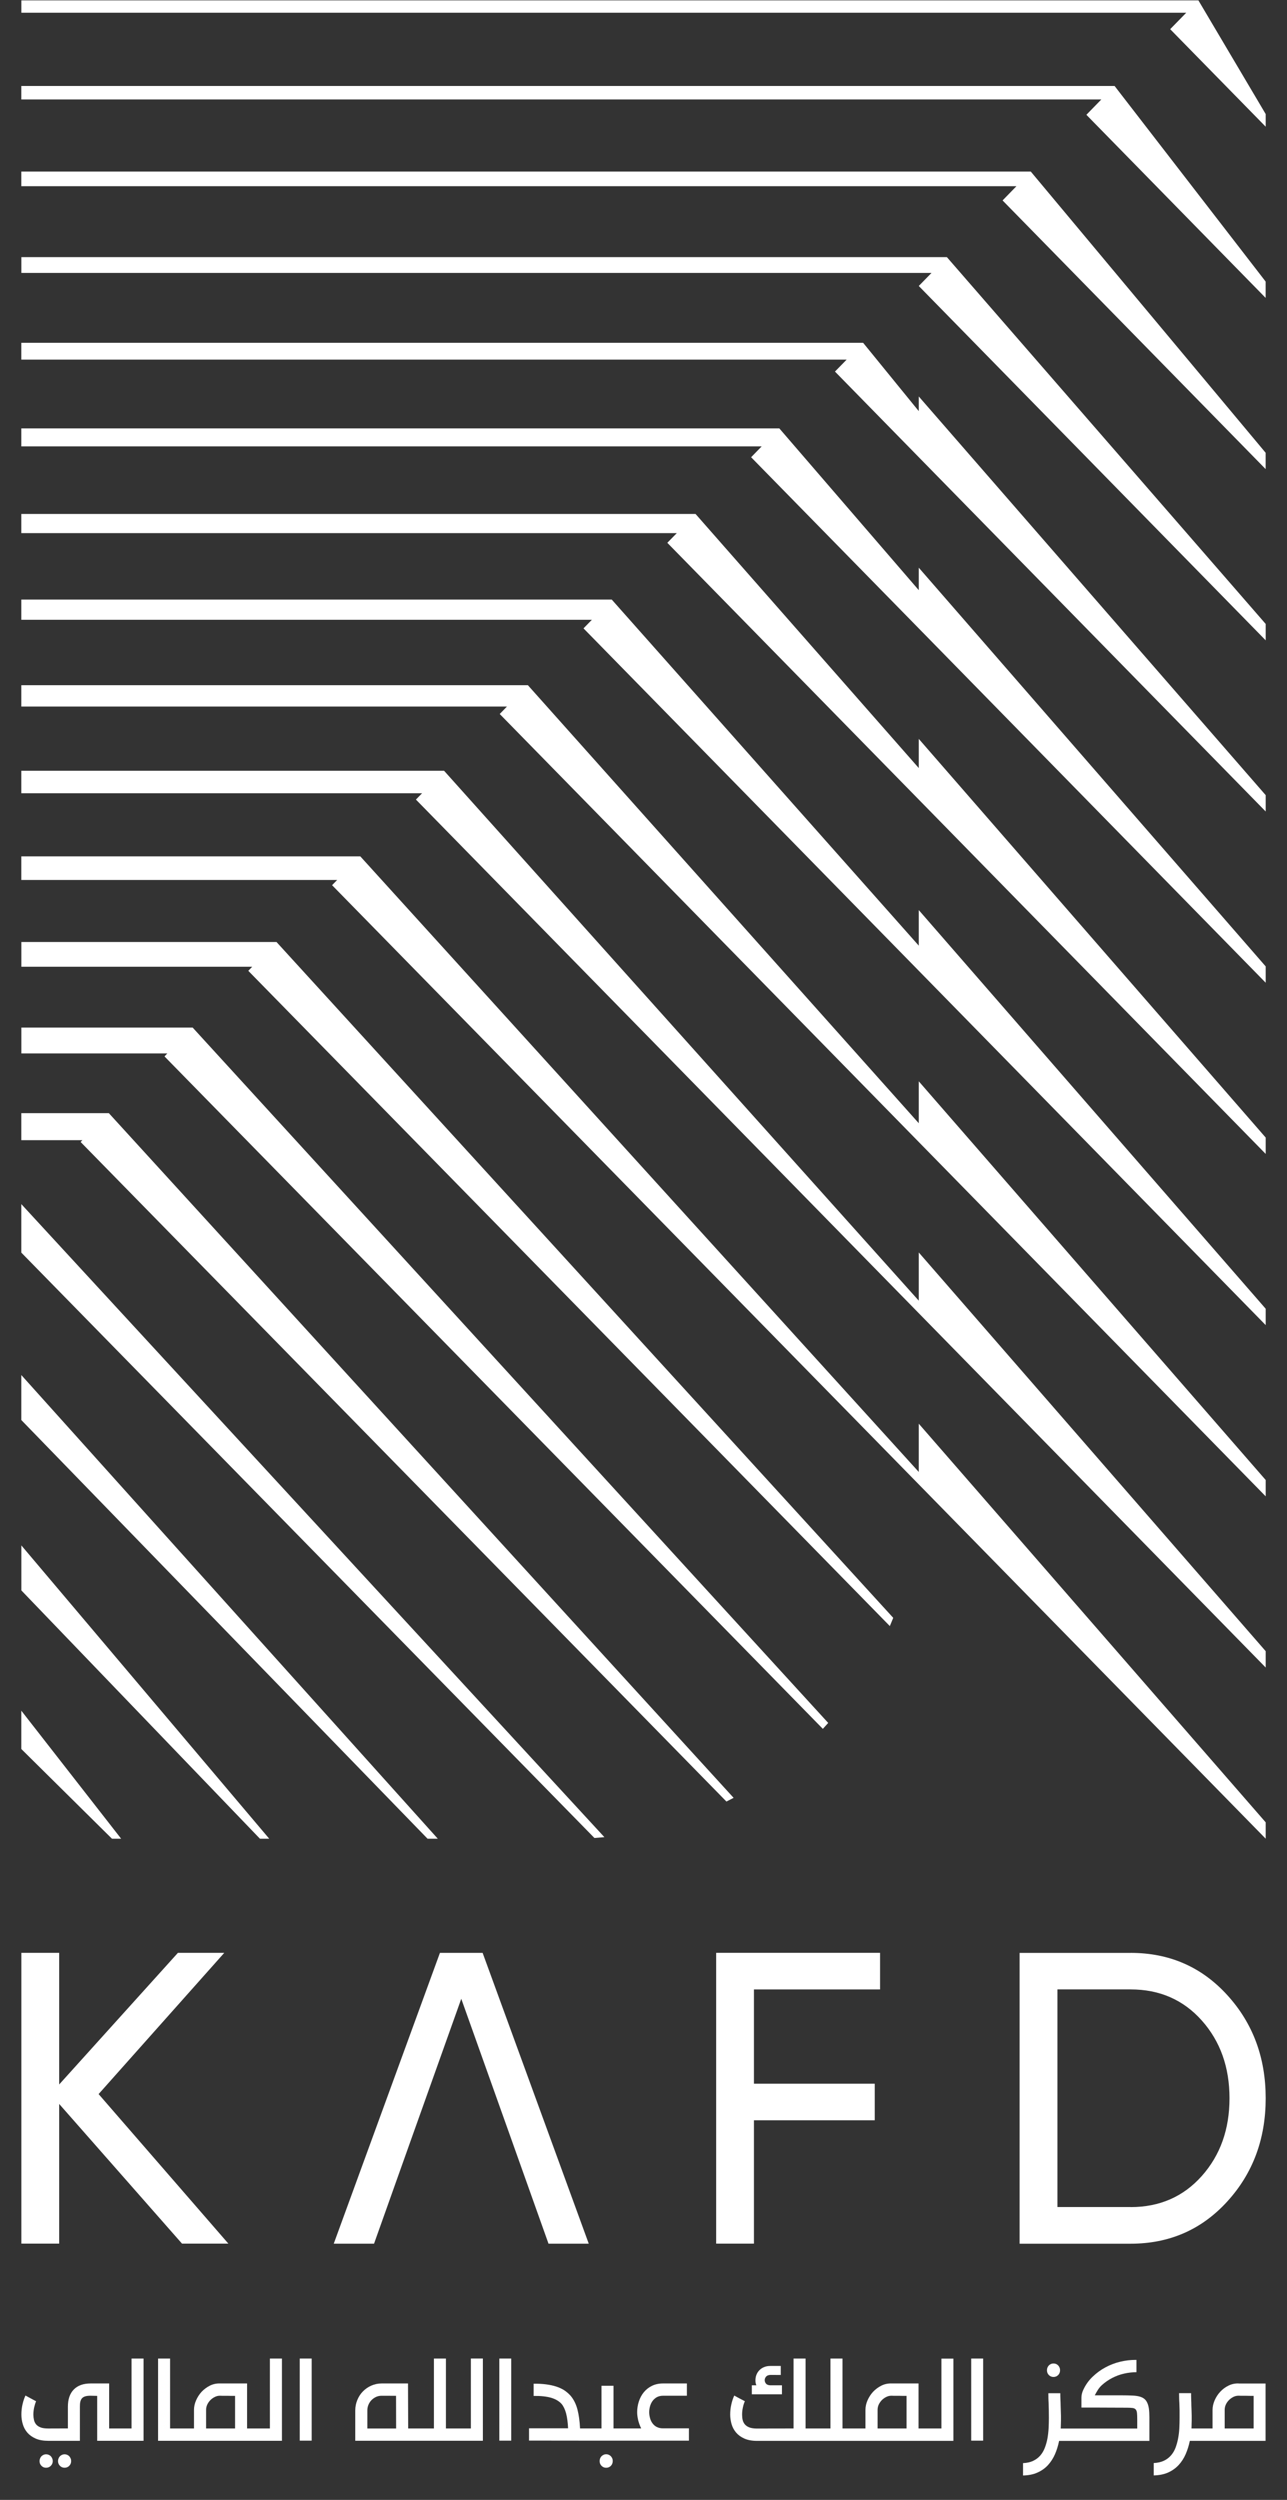
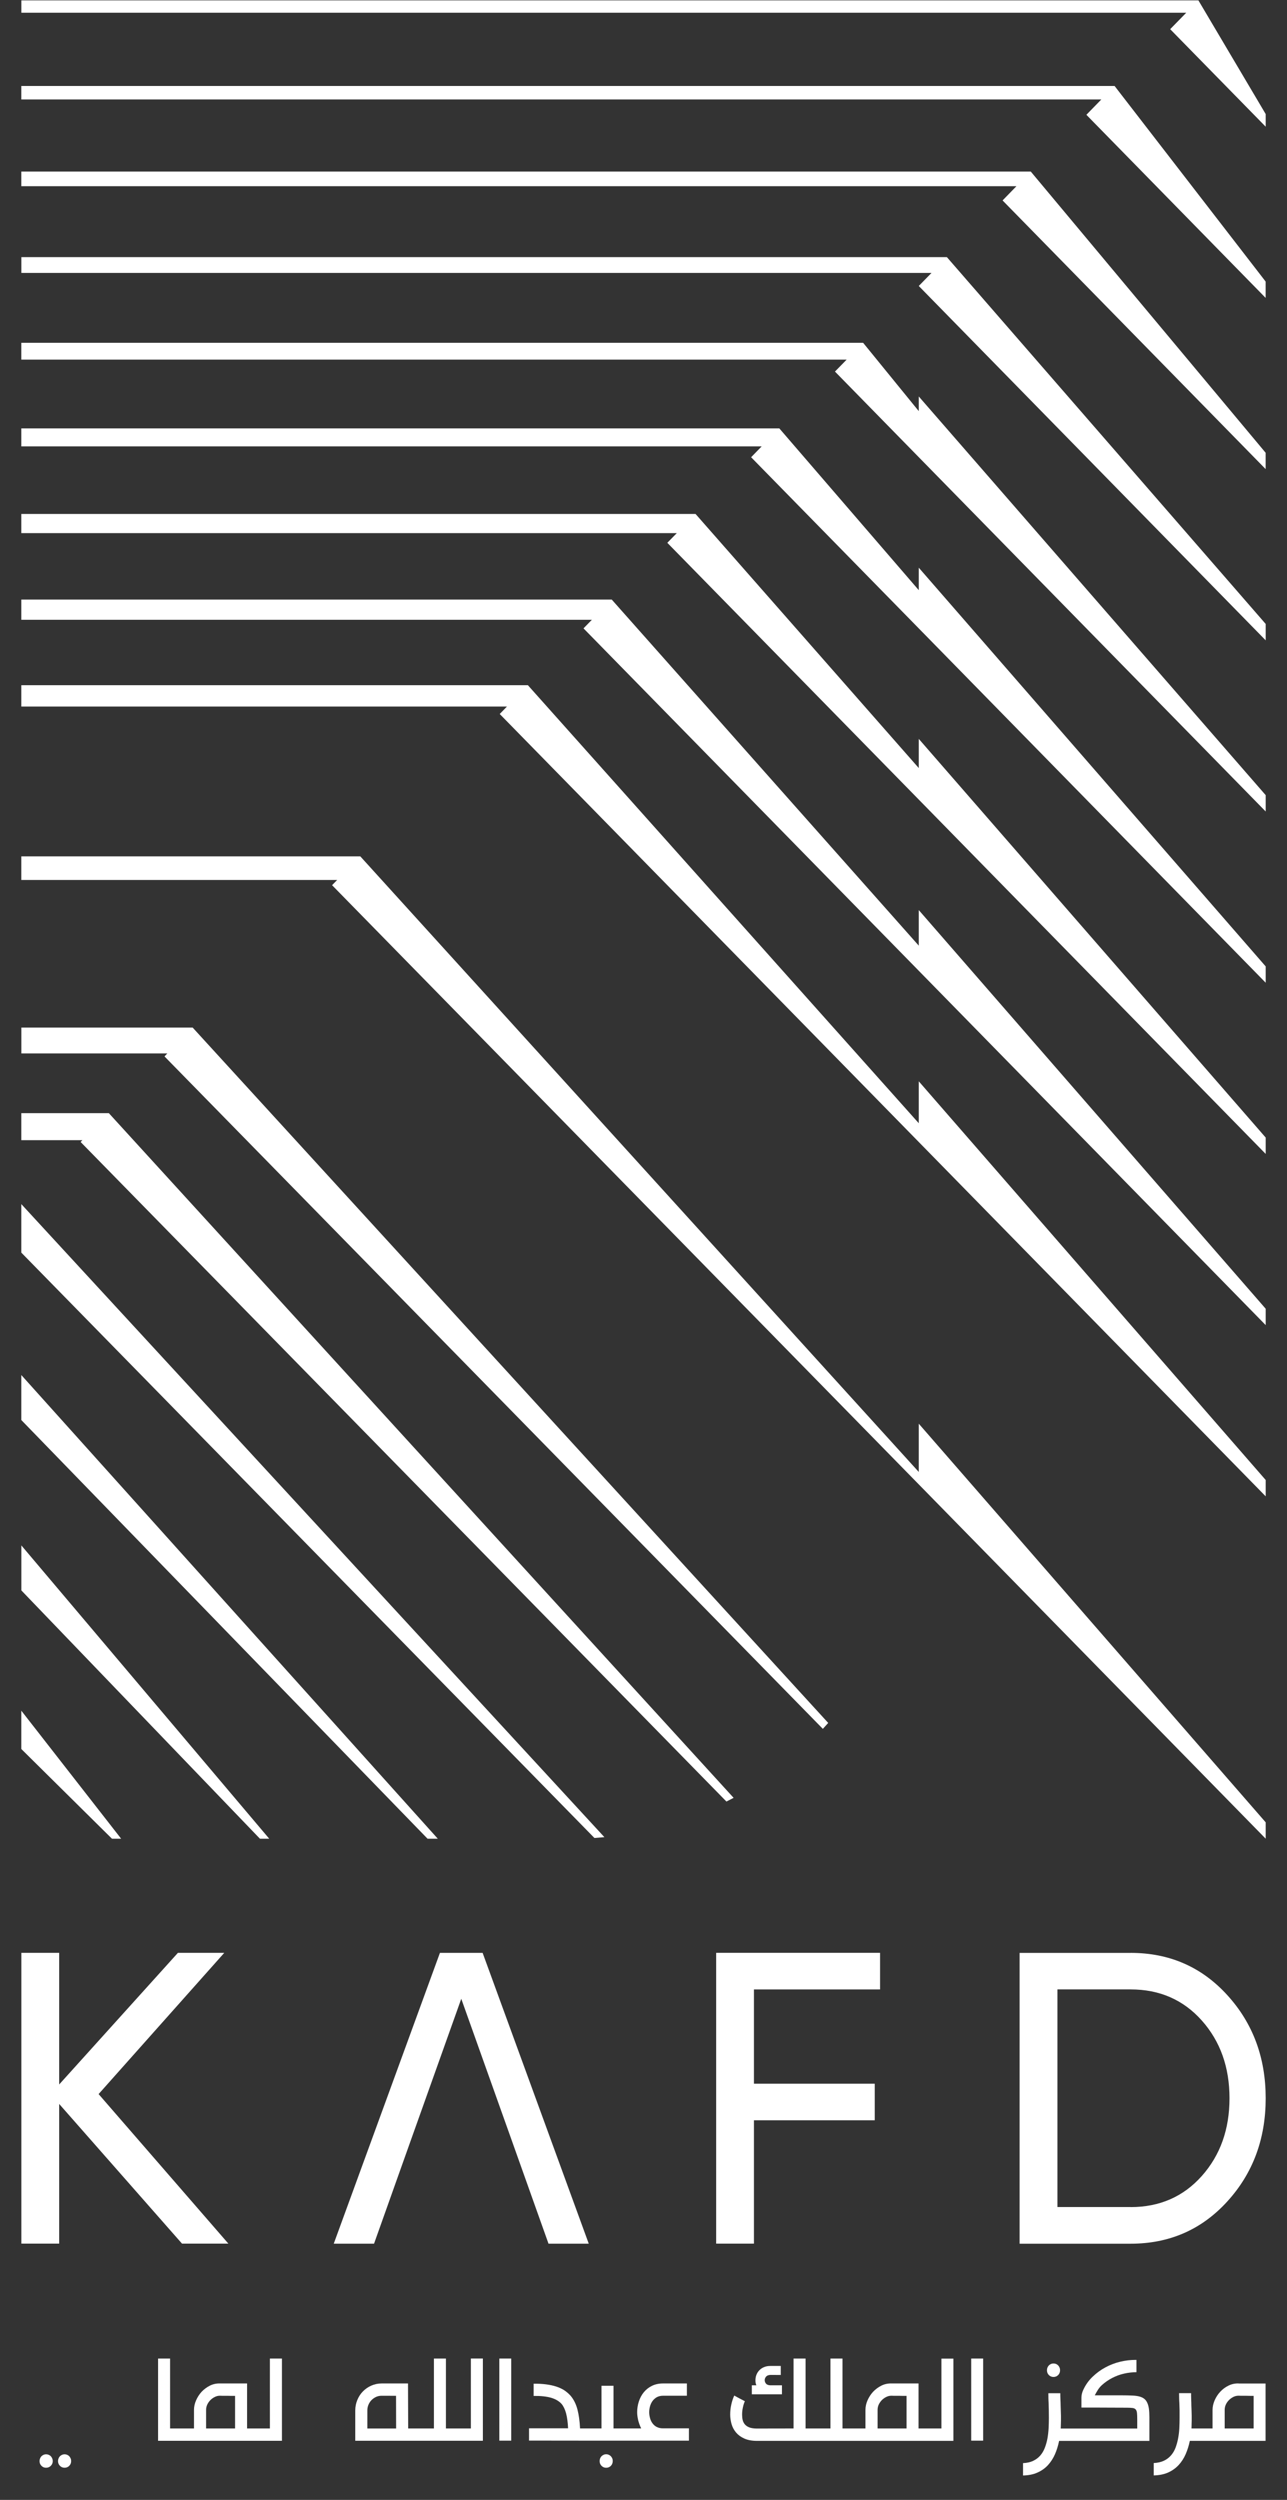
<svg xmlns="http://www.w3.org/2000/svg" width="52" height="101" viewBox="0 0 52 101" fill="none">
  <rect x="0" y="0" width="52" height="101" fill="#333333" stroke="none" />
  <path d="M24.017 74.258L0.861 50.608V48.648L24.42 74.225L24.017 74.258Z" fill="white" />
  <path d="M17.275 74.288L0.861 57.372V55.554L17.689 74.288H17.275Z" fill="white" />
  <path d="M10.503 74.288L0.863 64.256V62.438L10.878 74.288H10.503Z" fill="white" />
  <path d="M4.524 74.288L0.861 70.663V69.115L4.895 74.288H4.524Z" fill="white" />
  <path d="M4.398 44.974H0.861V46.065H3.329L3.258 46.139L29.351 72.786L29.641 72.636L4.398 44.974Z" fill="white" />
  <path d="M7.784 41.516H0.863V42.561H6.76L6.646 42.681L33.246 69.849L33.463 69.61L7.784 41.516Z" fill="white" />
-   <path d="M11.171 38.058H0.863V39.058H10.191L10.032 39.223L35.953 65.697L36.09 65.364L11.171 38.058Z" fill="white" />
  <path d="M37.122 57.52V59.47L14.557 34.598H0.861V35.553H13.623L13.417 35.763L37.122 59.972L51.139 74.287V73.626L37.122 57.52Z" fill="white" />
-   <path d="M37.122 50.602V52.55L17.943 31.141H0.861V32.049H17.054L16.805 32.304L37.122 53.056L51.139 67.371V66.711L37.122 50.602Z" fill="white" />
  <path d="M37.122 43.687V45.381L21.329 27.684H0.861V28.546H20.483L20.191 28.847L37.122 46.139L51.139 60.455V59.795L37.122 43.687Z" fill="white" />
  <path d="M37.122 36.769V38.206L24.717 24.224H0.861V25.041H23.914L23.576 25.387L37.122 39.221L51.139 53.537V52.876L37.122 36.769Z" fill="white" />
  <path d="M37.122 29.852V31.031L28.103 20.765H0.861V21.539H27.346L26.962 21.93L37.122 32.304L51.139 46.621V45.96L37.122 29.852Z" fill="white" />
  <path d="M37.122 22.936V23.844L31.488 17.308H0.861V18.035H30.775L30.348 18.473L37.122 25.388L51.139 39.704V39.045L37.122 22.936Z" fill="white" />
  <path d="M37.122 16.018V16.611L34.874 13.85H0.861V14.53H34.208L33.736 15.012L37.122 18.471L51.139 32.786V32.126L37.122 16.018Z" fill="white" />
  <path d="M51.139 25.871V25.209L38.26 10.391V10.389H0.863V11.027H37.637L37.122 11.554L51.139 25.871Z" fill="white" />
  <path d="M41.648 6.932H0.861V7.523H41.068L40.508 8.098L51.137 18.953V18.293L41.648 6.932Z" fill="white" />
  <path d="M45.034 3.474H0.861V4.018H44.499L43.894 4.638L51.137 12.036V11.376L45.034 3.474Z" fill="white" />
  <path d="M48.42 0.015H0.863V0.515H47.929L47.28 1.179L51.139 5.119V4.609L48.42 0.015Z" fill="white" />
  <path d="M2.053 99.237C2.029 99.211 2.001 99.194 1.968 99.179C1.936 99.165 1.9 99.158 1.862 99.158C1.825 99.158 1.79 99.165 1.759 99.179C1.729 99.194 1.7 99.213 1.675 99.237C1.649 99.263 1.632 99.291 1.619 99.326C1.604 99.359 1.597 99.394 1.597 99.433C1.597 99.508 1.623 99.572 1.674 99.623C1.723 99.675 1.787 99.701 1.862 99.701C1.938 99.701 2.003 99.675 2.053 99.623C2.104 99.572 2.132 99.508 2.132 99.433C2.132 99.394 2.124 99.358 2.11 99.326C2.097 99.292 2.077 99.263 2.053 99.237Z" fill="white" />
  <path d="M2.798 99.237C2.773 99.211 2.746 99.194 2.714 99.179C2.68 99.165 2.647 99.158 2.61 99.158C2.572 99.158 2.537 99.165 2.507 99.179C2.475 99.194 2.447 99.213 2.421 99.237C2.397 99.263 2.379 99.291 2.365 99.326C2.352 99.359 2.344 99.394 2.344 99.433C2.344 99.508 2.371 99.572 2.421 99.623C2.47 99.675 2.534 99.701 2.61 99.701C2.685 99.701 2.749 99.675 2.799 99.623C2.849 99.572 2.875 99.508 2.875 99.433C2.875 99.394 2.869 99.358 2.854 99.326C2.841 99.292 2.821 99.263 2.798 99.237Z" fill="white" />
-   <path d="M5.314 98.115H4.41V96.296H3.664C3.368 96.296 3.14 96.378 2.982 96.54C2.821 96.704 2.743 96.936 2.743 97.239V98.113L1.949 98.116C1.822 98.116 1.719 98.102 1.641 98.073C1.562 98.042 1.503 98.003 1.461 97.953C1.419 97.902 1.39 97.844 1.374 97.776C1.358 97.709 1.349 97.637 1.348 97.561C1.348 97.46 1.36 97.36 1.38 97.265C1.402 97.168 1.428 97.085 1.458 97.016L1.029 96.784C0.982 96.882 0.942 97.001 0.911 97.136C0.879 97.269 0.864 97.409 0.864 97.553C0.864 97.686 0.883 97.815 0.921 97.942C0.958 98.07 1.019 98.183 1.105 98.283C1.19 98.381 1.302 98.462 1.441 98.523C1.58 98.584 1.749 98.614 1.949 98.614H3.228V97.241C3.228 97.157 3.232 97.088 3.247 97.03C3.26 96.974 3.283 96.929 3.316 96.892C3.348 96.858 3.392 96.832 3.447 96.816C3.502 96.8 3.571 96.792 3.654 96.792L3.927 96.798V98.613H5.8V95.29H5.315V98.115H5.314Z" fill="white" />
  <path d="M9.496 98.115H8.327V97.362C8.327 97.289 8.343 97.218 8.374 97.15C8.406 97.082 8.448 97.023 8.5 96.969C8.552 96.917 8.611 96.875 8.678 96.842C8.745 96.808 8.813 96.792 8.884 96.792H8.904C8.913 96.792 8.94 96.792 8.988 96.795H9.081C9.12 96.795 9.163 96.795 9.207 96.795C9.252 96.795 9.301 96.797 9.35 96.798H9.498V98.115H9.496ZM10.908 98.115H9.983V96.296H8.895C8.749 96.291 8.611 96.32 8.481 96.384C8.354 96.448 8.242 96.532 8.146 96.633C8.051 96.736 7.977 96.853 7.921 96.982C7.865 97.111 7.838 97.239 7.838 97.363V98.115H6.872V95.29H6.387V98.613H11.391V95.29H10.905V98.115H10.908Z" fill="white" />
-   <path d="M12.593 95.29H12.111V98.607H12.593V95.29Z" fill="white" />
  <path d="M14.842 98.115V97.385C14.842 97.305 14.857 97.228 14.887 97.157C14.917 97.085 14.959 97.021 15.011 96.968C15.064 96.916 15.124 96.872 15.194 96.84C15.265 96.808 15.34 96.793 15.42 96.793L16.002 96.795L16.005 98.116H14.842V98.115ZM19.028 98.115H18.017V95.291H17.532V98.115H16.492L16.485 96.296H15.42C15.272 96.296 15.133 96.326 15.004 96.383C14.875 96.439 14.762 96.517 14.665 96.616C14.568 96.713 14.493 96.83 14.438 96.963C14.383 97.095 14.354 97.237 14.354 97.385V98.612H19.51V95.289H19.025V98.113L19.028 98.115Z" fill="white" />
  <path d="M20.656 95.29H20.175V98.607H20.656V95.29Z" fill="white" />
  <path d="M24.681 99.236C24.656 99.21 24.628 99.192 24.597 99.178C24.565 99.163 24.53 99.156 24.492 99.156C24.455 99.156 24.42 99.163 24.39 99.178C24.358 99.192 24.33 99.211 24.304 99.236C24.279 99.262 24.262 99.289 24.248 99.323C24.235 99.357 24.227 99.392 24.227 99.431C24.227 99.508 24.253 99.573 24.304 99.624C24.353 99.675 24.417 99.702 24.492 99.702C24.568 99.702 24.631 99.675 24.682 99.624C24.731 99.573 24.757 99.508 24.757 99.431C24.757 99.392 24.752 99.356 24.737 99.323C24.724 99.291 24.704 99.262 24.681 99.236Z" fill="white" />
  <path d="M26.54 98.058C26.469 98.021 26.41 97.97 26.365 97.909C26.319 97.847 26.284 97.776 26.264 97.696C26.242 97.618 26.23 97.537 26.23 97.457C26.23 97.378 26.242 97.295 26.264 97.217C26.287 97.137 26.32 97.066 26.366 97.004C26.411 96.942 26.469 96.891 26.54 96.85C26.611 96.813 26.695 96.792 26.791 96.792H27.753V96.296H26.791C26.621 96.296 26.469 96.329 26.339 96.394C26.207 96.459 26.099 96.546 26.01 96.655C25.923 96.763 25.857 96.887 25.812 97.026C25.767 97.166 25.744 97.309 25.744 97.456C25.744 97.556 25.758 97.663 25.783 97.773C25.809 97.883 25.851 97.997 25.906 98.113H24.788V96.39H24.303V98.113H23.436C23.422 97.814 23.386 97.556 23.329 97.34C23.271 97.124 23.18 96.943 23.058 96.797C22.983 96.713 22.898 96.639 22.803 96.575C22.706 96.513 22.599 96.462 22.476 96.422C22.353 96.383 22.217 96.352 22.065 96.333C21.913 96.313 21.745 96.304 21.561 96.306V96.8C21.852 96.795 22.092 96.823 22.273 96.876C22.453 96.93 22.592 97.014 22.691 97.124C22.772 97.223 22.832 97.352 22.875 97.514C22.915 97.674 22.943 97.873 22.953 98.108H21.375V98.604L23.741 98.607H27.835V98.11H26.789C26.692 98.11 26.608 98.092 26.537 98.054" fill="white" />
  <path d="M31.591 96.371H31.121C31.042 96.367 30.984 96.345 30.949 96.303C30.916 96.262 30.897 96.215 30.897 96.164C30.897 96.11 30.917 96.062 30.956 96.016C30.995 95.973 31.059 95.951 31.146 95.951L31.546 95.954V95.589H31.124C31.026 95.589 30.939 95.606 30.864 95.638C30.788 95.671 30.726 95.715 30.675 95.769C30.626 95.821 30.587 95.883 30.561 95.952C30.535 96.02 30.523 96.091 30.523 96.164C30.523 96.2 30.523 96.236 30.53 96.271C30.536 96.306 30.546 96.339 30.561 96.37H30.377V96.734H31.594V96.37L31.591 96.371Z" fill="white" />
  <path d="M36.626 98.115H35.458V97.362C35.458 97.289 35.473 97.218 35.504 97.15C35.537 97.082 35.578 97.023 35.63 96.969C35.682 96.917 35.741 96.875 35.808 96.842C35.875 96.808 35.944 96.792 36.014 96.792H36.034C36.043 96.792 36.07 96.792 36.118 96.795H36.211C36.25 96.795 36.293 96.795 36.338 96.795C36.382 96.795 36.431 96.797 36.48 96.798H36.628V98.115H36.626ZM38.038 98.115H37.113V96.296H36.025C35.879 96.291 35.741 96.32 35.612 96.384C35.484 96.448 35.372 96.532 35.276 96.633C35.181 96.736 35.107 96.853 35.05 96.982C34.994 97.111 34.968 97.239 34.968 97.363V98.115H34.04V95.29H33.554V98.115H32.548V95.29H32.063V98.115L30.559 98.118C30.442 98.116 30.345 98.099 30.27 98.07C30.194 98.038 30.136 97.999 30.094 97.948C30.052 97.897 30.023 97.84 30.007 97.773C29.991 97.706 29.984 97.635 29.984 97.56C29.984 97.459 29.994 97.36 30.016 97.265C30.036 97.169 30.062 97.085 30.096 97.014C30.057 96.992 30.019 96.975 29.986 96.956C29.951 96.937 29.916 96.92 29.883 96.903C29.85 96.884 29.813 96.866 29.78 96.847C29.745 96.827 29.706 96.807 29.667 96.785C29.621 96.884 29.58 97.002 29.55 97.137C29.518 97.27 29.503 97.411 29.503 97.554C29.503 97.683 29.522 97.811 29.558 97.938C29.595 98.066 29.655 98.178 29.741 98.28C29.826 98.38 29.936 98.461 30.076 98.523C30.213 98.584 30.384 98.616 30.588 98.616H38.522V95.293H38.037V98.118L38.038 98.115Z" fill="white" />
  <path d="M39.723 95.29H39.241V98.607H39.723V95.29Z" fill="white" />
  <path d="M42.566 96.034C42.641 96.034 42.705 96.007 42.756 95.955C42.805 95.905 42.831 95.84 42.831 95.763C42.831 95.724 42.824 95.687 42.811 95.656C42.796 95.622 42.779 95.593 42.754 95.567C42.73 95.543 42.702 95.524 42.67 95.509C42.639 95.496 42.604 95.489 42.566 95.489C42.528 95.489 42.494 95.496 42.463 95.509C42.43 95.524 42.402 95.543 42.378 95.567C42.353 95.593 42.336 95.621 42.321 95.656C42.308 95.689 42.301 95.724 42.301 95.763C42.301 95.84 42.327 95.905 42.376 95.955C42.427 96.007 42.491 96.034 42.566 96.034Z" fill="white" />
  <path d="M46.343 97.055C46.31 96.989 46.265 96.937 46.21 96.9C46.157 96.862 46.088 96.835 46.007 96.816C45.926 96.798 45.832 96.787 45.723 96.784C45.615 96.779 45.49 96.776 45.35 96.776H44.233C44.317 96.619 44.389 96.483 44.518 96.365C44.647 96.249 44.788 96.151 44.94 96.073C45.092 95.994 45.25 95.936 45.416 95.899C45.58 95.86 45.761 95.841 45.917 95.841V95.344H45.877C45.674 95.344 45.467 95.369 45.258 95.419C45.048 95.47 44.85 95.545 44.663 95.647C44.475 95.747 44.306 95.873 44.151 96.02C43.995 96.168 43.871 96.339 43.778 96.535C43.723 96.648 43.694 96.759 43.694 96.869V97.27C43.936 97.27 44.576 97.27 44.818 97.273C45.057 97.273 45.299 97.276 45.541 97.276C45.635 97.276 45.708 97.281 45.763 97.288C45.818 97.295 45.858 97.315 45.886 97.346C45.915 97.378 45.931 97.425 45.939 97.489C45.946 97.554 45.949 97.645 45.949 97.763V98.118H42.857C42.857 98.087 42.86 98.055 42.861 98.021C42.861 97.986 42.861 97.948 42.864 97.912C42.864 97.876 42.864 97.838 42.867 97.803C42.867 97.767 42.867 97.734 42.867 97.705C42.867 97.688 42.867 97.651 42.867 97.598C42.867 97.546 42.864 97.483 42.861 97.414C42.859 97.343 42.856 97.269 42.854 97.189C42.854 97.11 42.85 97.036 42.847 96.968C42.844 96.9 42.843 96.84 42.841 96.79C42.841 96.739 42.841 96.706 42.841 96.691H42.358C42.358 96.75 42.358 96.814 42.36 96.881C42.36 96.947 42.365 97.016 42.368 97.087C42.372 97.181 42.375 97.278 42.376 97.378C42.376 97.478 42.379 97.579 42.379 97.68C42.379 97.822 42.375 97.966 42.368 98.108C42.36 98.252 42.344 98.391 42.32 98.525C42.294 98.658 42.259 98.784 42.213 98.901C42.168 99.019 42.105 99.123 42.029 99.211C41.95 99.299 41.856 99.371 41.742 99.424C41.63 99.478 41.494 99.508 41.335 99.515V100.015C41.561 100.009 41.756 99.97 41.92 99.895C42.085 99.821 42.226 99.721 42.342 99.595C42.457 99.469 42.553 99.321 42.625 99.156C42.698 98.99 42.753 98.808 42.792 98.617H46.44C46.44 98.617 46.44 98.116 46.44 98.087V97.666C46.44 97.524 46.433 97.404 46.419 97.307C46.403 97.208 46.38 97.126 46.345 97.06" fill="white" />
  <path d="M50.651 98.115H49.482V97.36C49.482 97.288 49.498 97.218 49.528 97.15C49.56 97.082 49.602 97.021 49.654 96.969C49.706 96.917 49.766 96.875 49.832 96.84C49.899 96.808 49.968 96.791 50.038 96.791H50.058C50.067 96.791 50.094 96.791 50.142 96.794H50.235C50.274 96.794 50.317 96.794 50.362 96.794C50.406 96.795 50.455 96.795 50.504 96.797C50.553 96.797 50.603 96.797 50.652 96.797V98.113L50.651 98.115ZM50.05 96.296C49.903 96.29 49.766 96.32 49.637 96.383C49.508 96.446 49.396 96.53 49.301 96.633C49.205 96.736 49.131 96.853 49.075 96.982C49.021 97.111 48.992 97.237 48.992 97.363V98.115H48.141C48.141 98.084 48.144 98.052 48.144 98.016C48.144 97.981 48.146 97.944 48.146 97.908C48.146 97.871 48.146 97.835 48.149 97.799C48.149 97.764 48.149 97.731 48.149 97.702C48.149 97.683 48.149 97.648 48.149 97.595C48.149 97.541 48.146 97.48 48.144 97.409C48.141 97.34 48.139 97.265 48.136 97.185C48.136 97.105 48.133 97.031 48.13 96.963C48.127 96.895 48.126 96.836 48.125 96.785C48.125 96.736 48.125 96.701 48.125 96.688H47.639C47.639 96.749 47.639 96.813 47.642 96.879C47.642 96.945 47.647 97.014 47.651 97.084C47.654 97.178 47.657 97.275 47.66 97.375C47.66 97.475 47.66 97.576 47.66 97.676C47.66 97.819 47.657 97.961 47.65 98.105C47.642 98.248 47.625 98.387 47.6 98.52C47.574 98.655 47.539 98.78 47.495 98.898C47.448 99.016 47.387 99.12 47.309 99.207C47.231 99.295 47.137 99.368 47.024 99.42C46.911 99.473 46.775 99.504 46.615 99.512V100.012C46.841 100.006 47.037 99.967 47.202 99.892C47.366 99.817 47.506 99.717 47.623 99.591C47.739 99.465 47.834 99.318 47.906 99.152C47.978 98.985 48.035 98.806 48.074 98.615H51.134V96.299H50.047L50.05 96.296Z" fill="white" />
  <path d="M9.227 90.647H7.354L2.391 85.003V90.647H0.863V78.898H2.391V84.217L7.189 78.898H9.062L3.984 84.605L9.227 90.647Z" fill="white" />
  <path d="M20.704 86.553L18.637 80.754L16.57 86.553L16.05 88.014L15.113 90.649H13.485L17.775 78.9H19.5L23.788 90.649H22.162L21.224 88.014L20.704 86.553Z" fill="white" />
  <path d="M35.558 80.377H30.462V84.186H35.343V85.663H30.462V90.647H28.936V78.898H35.558V80.377Z" fill="white" />
  <path d="M45.683 89.171C46.854 89.171 47.813 88.751 48.559 87.913C49.305 87.073 49.677 86.027 49.677 84.773C49.677 83.519 49.305 82.474 48.559 81.634C47.813 80.796 46.854 80.376 45.683 80.376H42.725V89.168H45.683V89.171ZM45.683 78.9C47.25 78.9 48.55 79.468 49.586 80.605C50.621 81.74 51.139 83.129 51.139 84.774C51.139 86.419 50.621 87.81 49.586 88.945C48.55 90.081 47.25 90.65 45.683 90.65H41.196V78.901H45.683V78.9Z" fill="white" />
</svg>